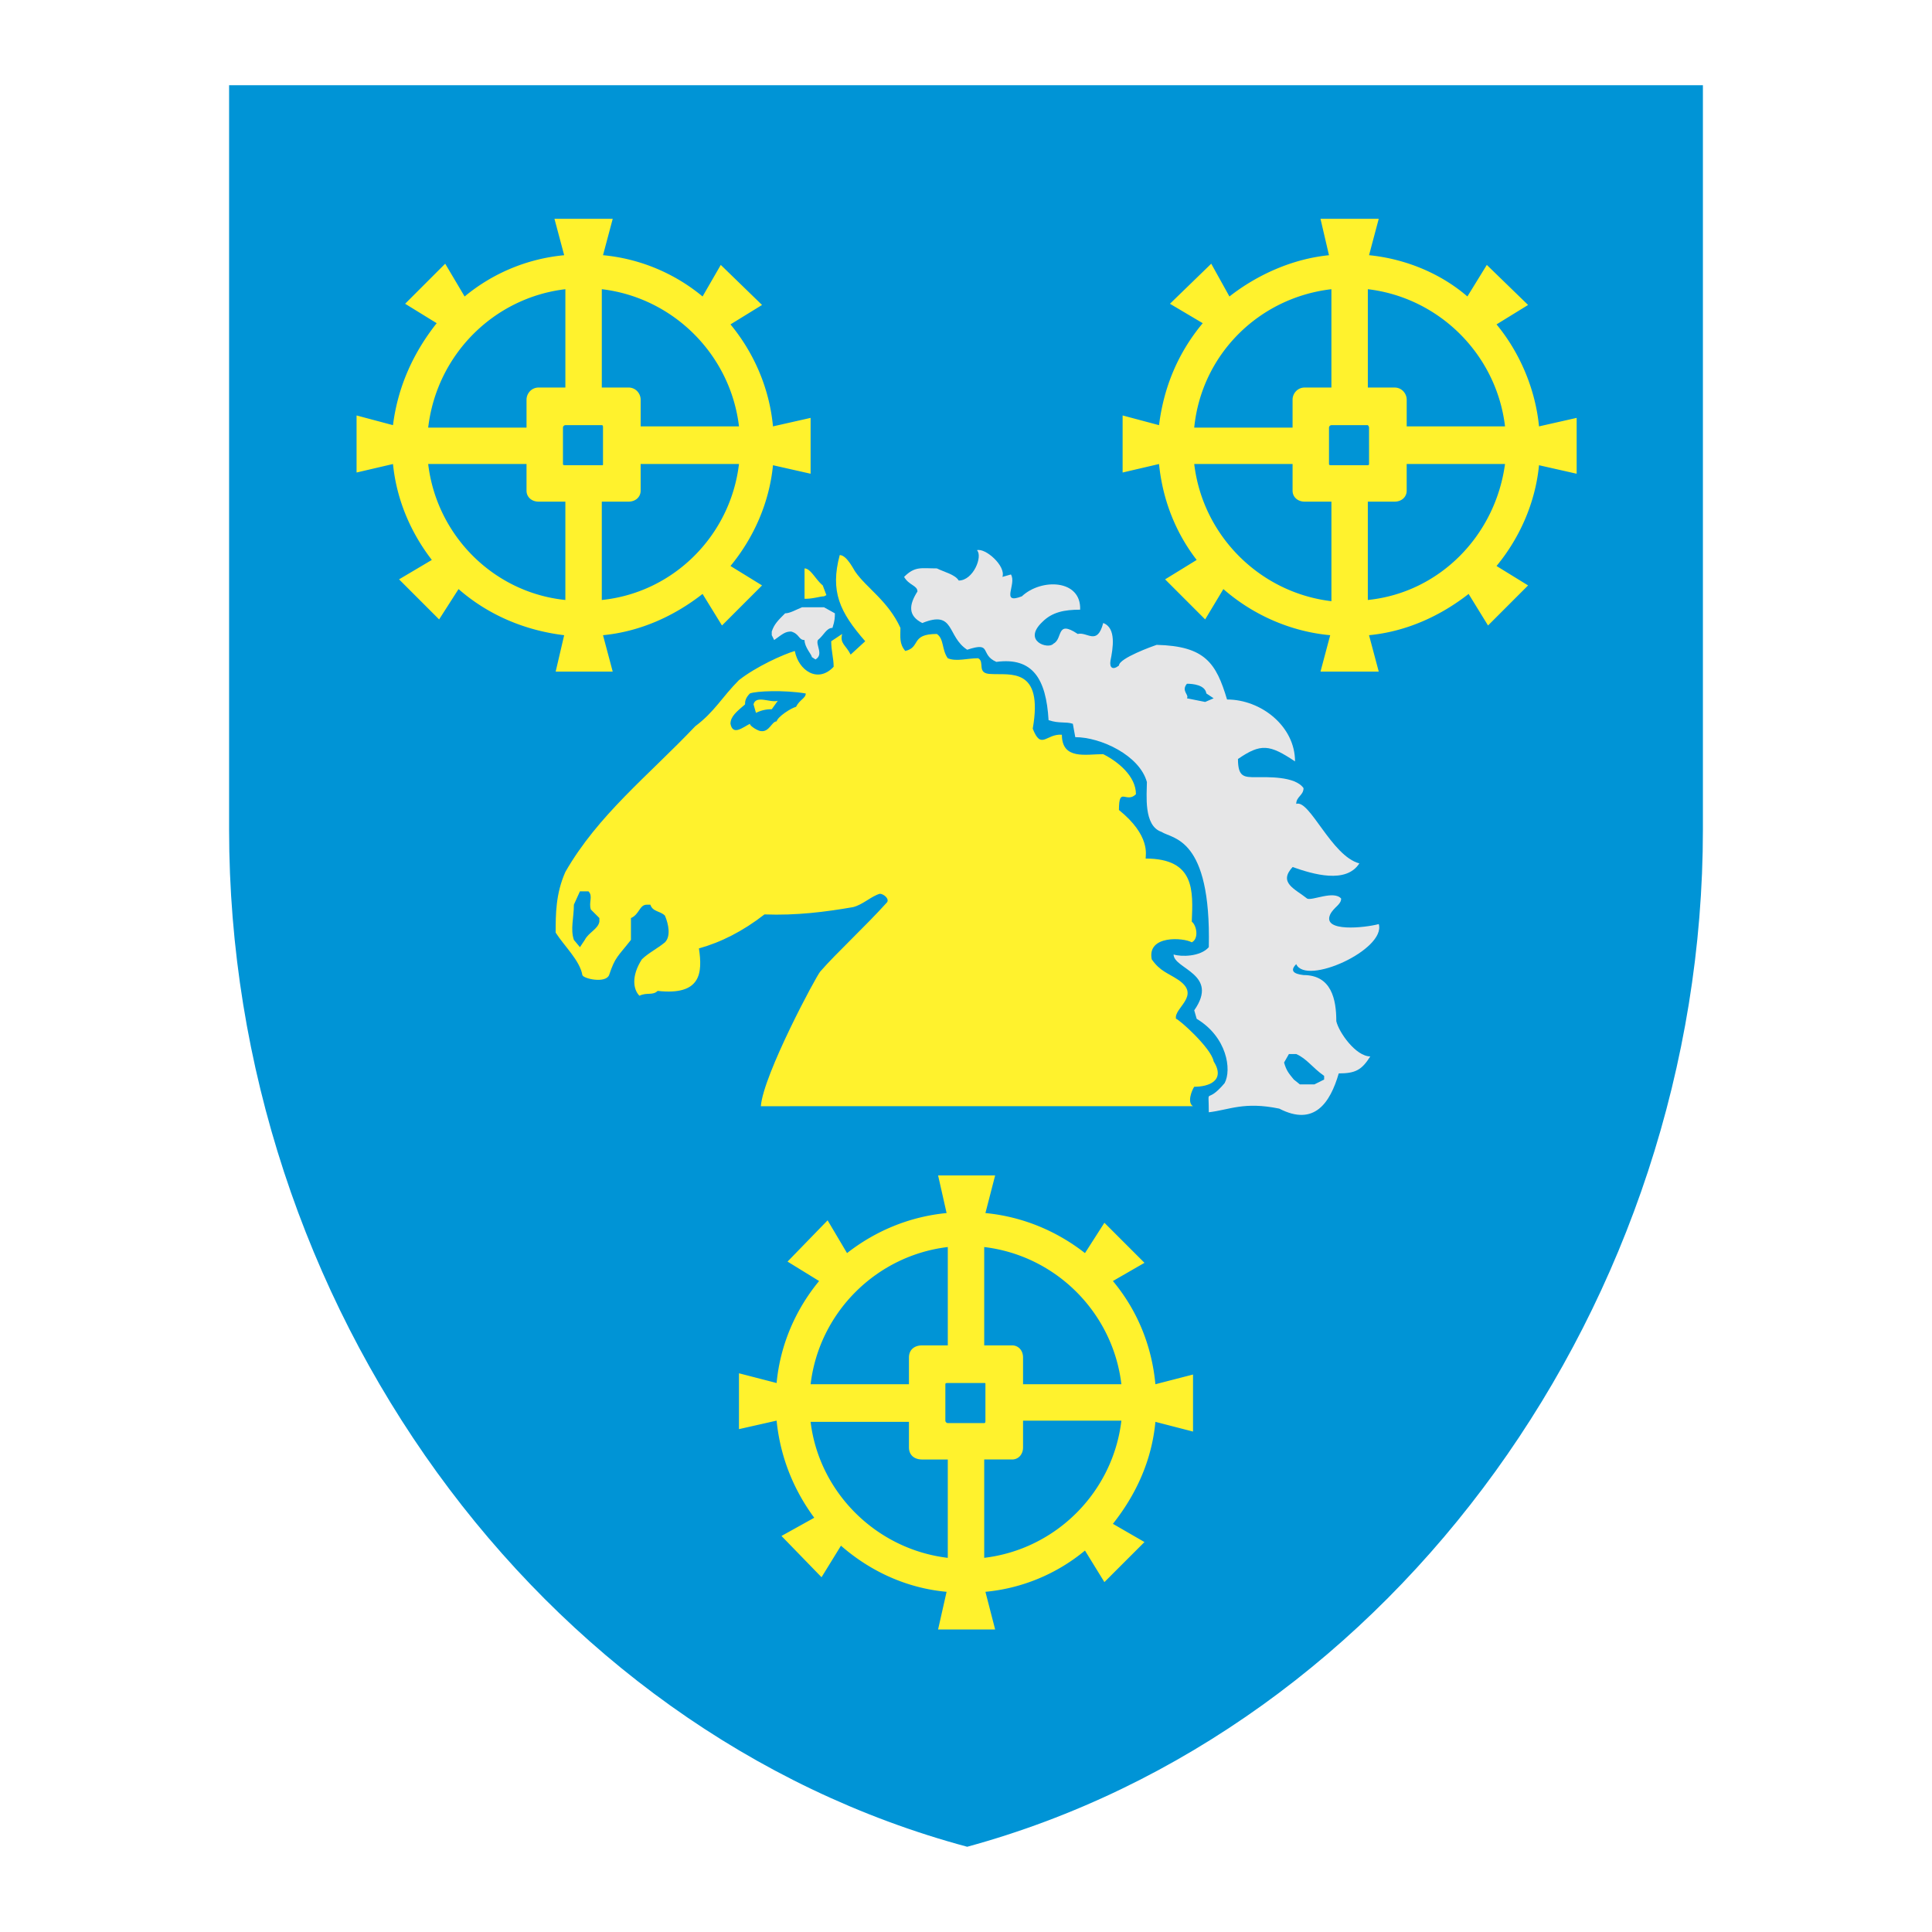
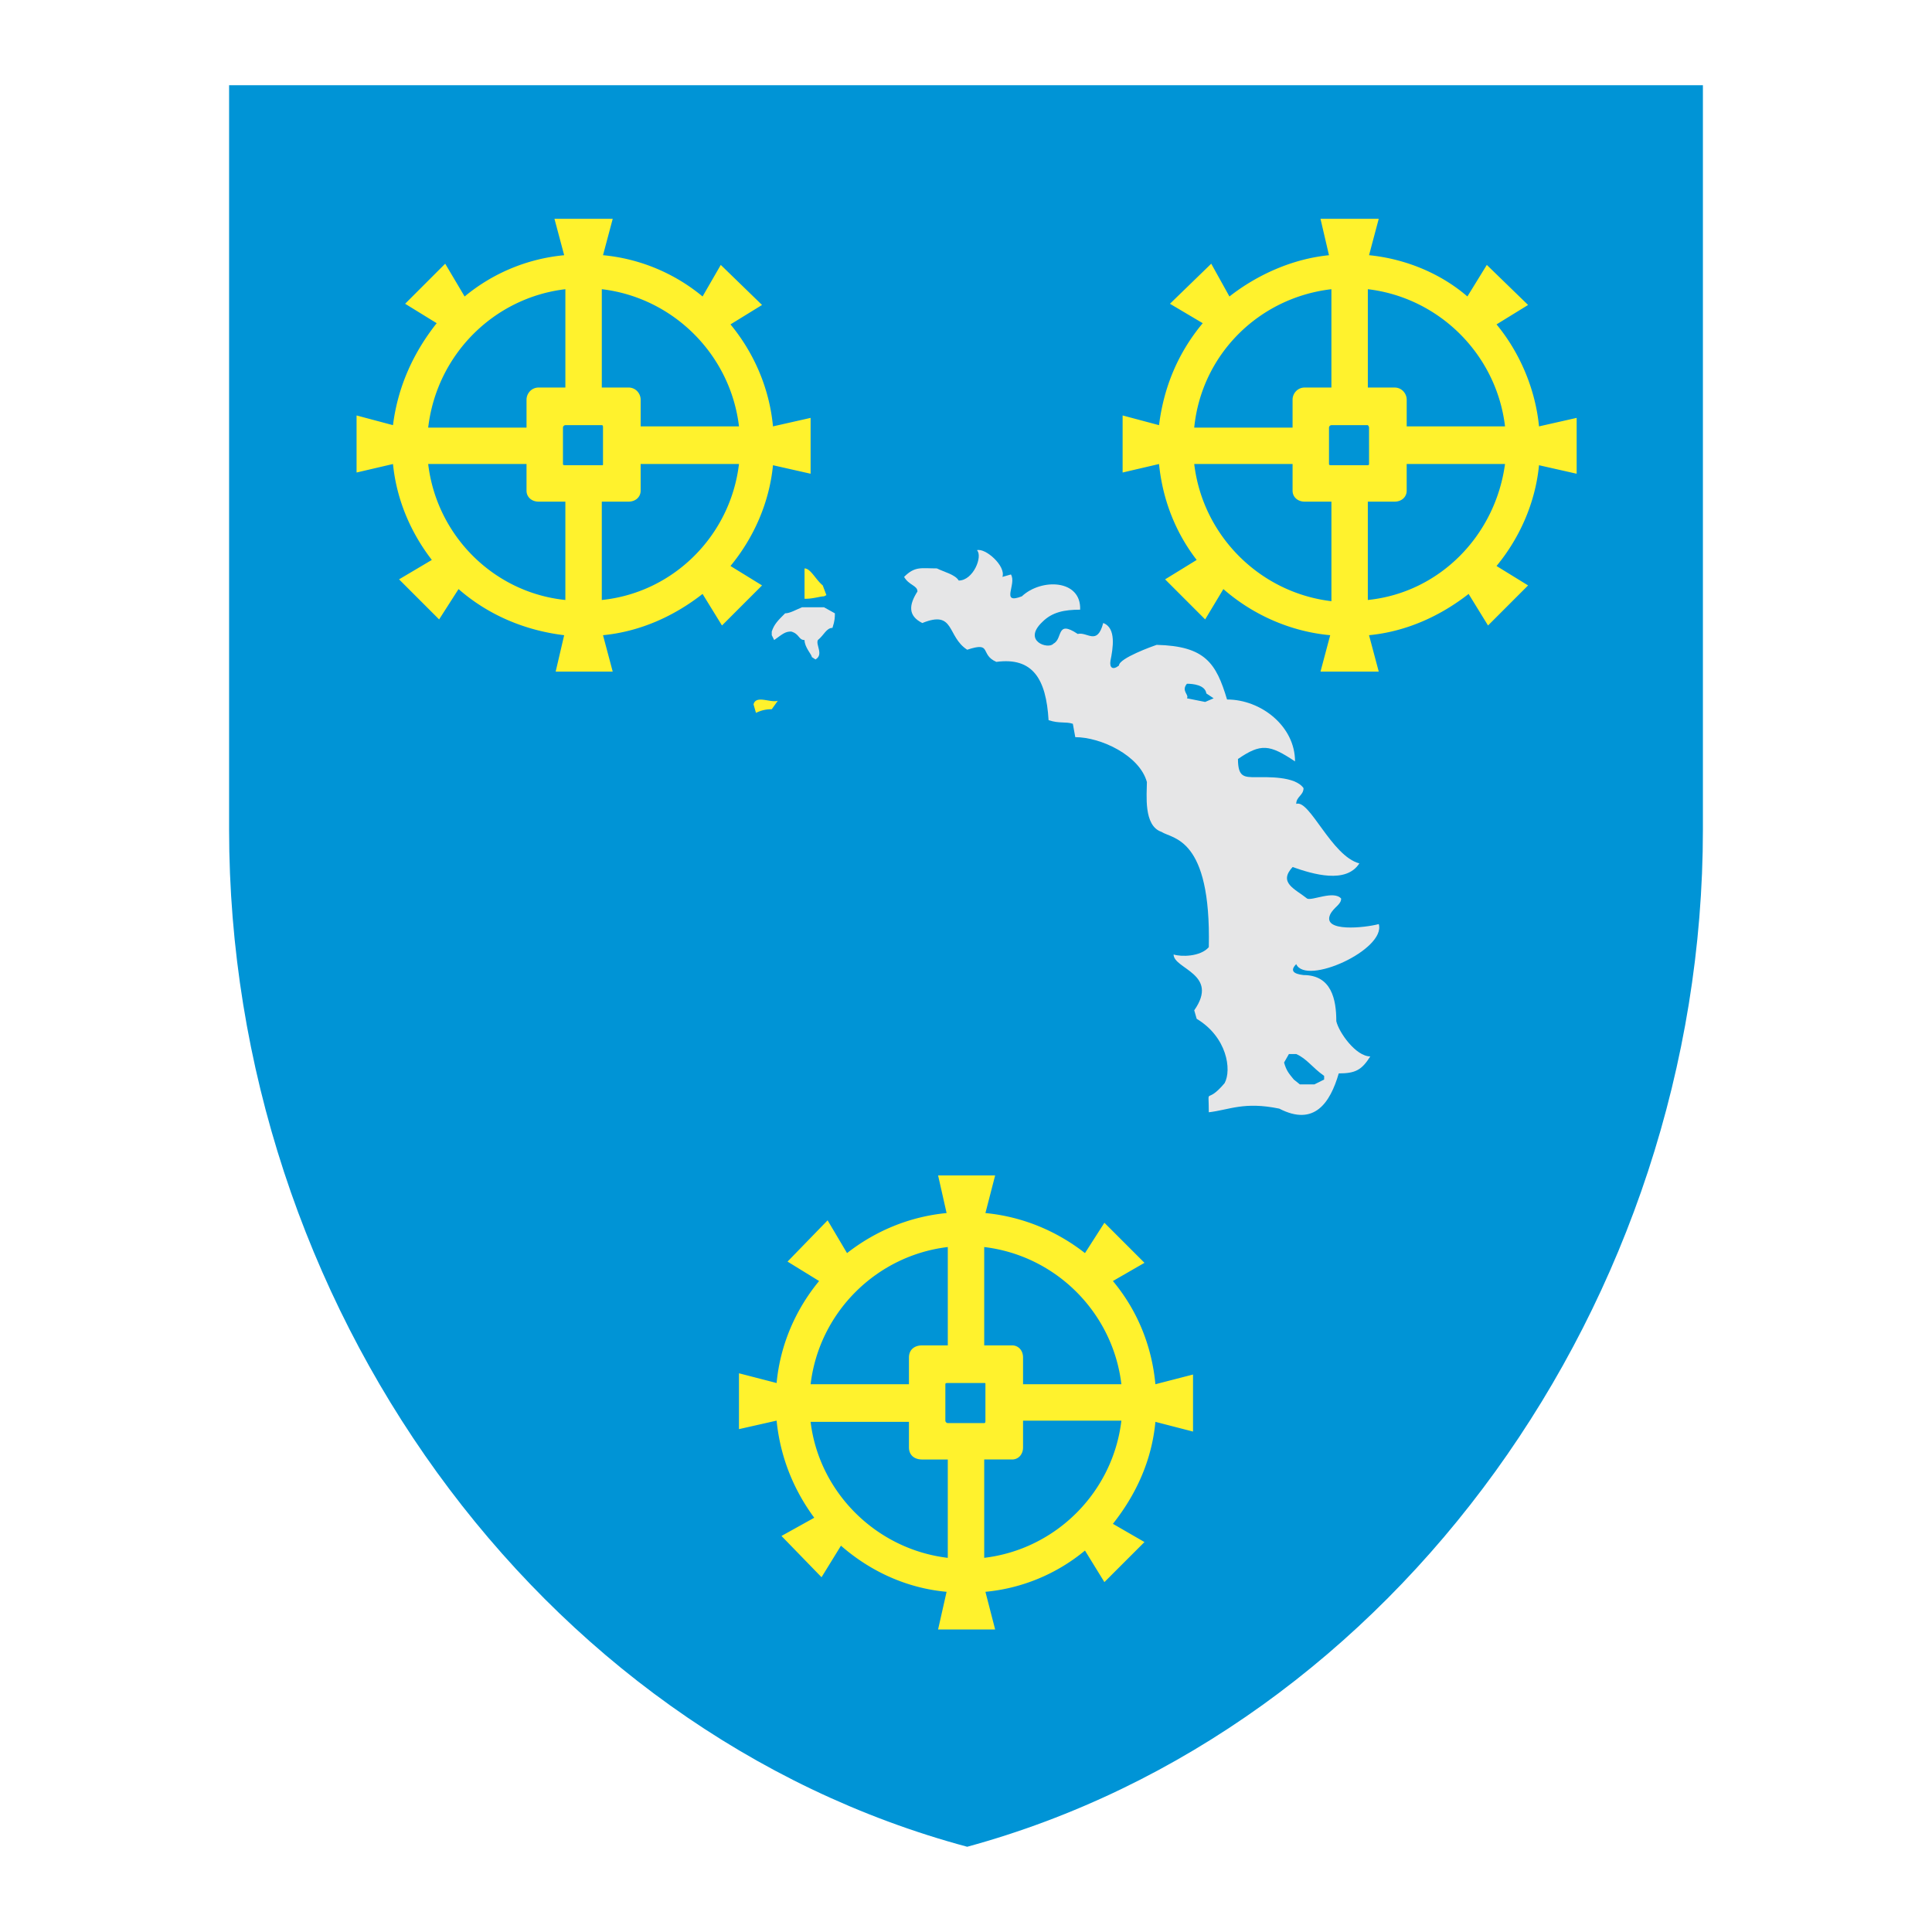
<svg xmlns="http://www.w3.org/2000/svg" width="2500" height="2500" viewBox="0 0 192.756 192.756">
  <g fill-rule="evenodd" clip-rule="evenodd">
-     <path fill="#fff" d="M0 0h192.756v192.756H0V0z" />
    <path d="M22.857 82.752V8.504h147.042v74.248c0 47.117-30.764 89.873-73.4 101.5-42.877-11.506-73.642-54.262-73.642-101.5z" fill="#0094d6" />
-     <path d="M75.909 110.369c.242-3.15 5.571-13.082 5.935-13.445 1.575-1.818 4.481-4.482 6.661-6.905.243-.363-.363-.848-.726-.848-.849.242-1.696 1.09-2.665 1.332-2.787.485-5.693.848-8.842.728-2.181 1.695-4.36 2.786-6.54 3.391.363 2.423.242 4.724-4.119 4.24-.485.484-1.09.121-1.817.484-.605-.605-.847-1.938.243-3.633.606-.606 1.574-1.091 2.301-1.695.605-.606.363-1.818 0-2.666-.484-.485-1.212-.363-1.454-1.09h-.363c-.727 0-.727.97-1.574 1.333v2.18c-1.333 1.696-1.575 1.696-2.181 3.513-.363.848-2.544.363-2.665 0-.243-1.454-1.817-2.907-2.665-4.24 0-1.816 0-3.876.968-6.056 3.271-5.693 8.237-9.568 12.96-14.535 1.938-1.453 2.665-2.907 4.36-4.602 1.696-1.333 4.36-2.544 5.572-2.907.363 1.938 2.3 3.27 3.875 1.574 0-.848-.243-1.574-.243-2.544l1.09-.727c-.241.969.364 1.09.849 2.059l1.453-1.333c-2.543-2.907-3.513-4.966-2.543-8.599.726 0 1.453 1.575 1.574 1.695 1.091 1.575 3.271 2.907 4.482 5.572 0 .969-.121 1.575.484 2.302 1.575-.364.485-1.696 3.149-1.696.727.485.484 1.574 1.09 2.422.848.363 1.938 0 3.029 0 .727.363-.242 1.574 1.332 1.574 1.816.122 5.209-.726 4.117 5.451.848 2.18 1.334.484 2.908.606 0 2.543 2.422 1.938 4.119 1.938 1.451.727 3.27 2.181 3.27 3.997-.971.969-1.697-.848-1.697 1.574 3.15 2.543 2.664 4.481 2.664 4.845 4.967 0 4.725 3.27 4.604 6.298.486.364.727 1.696 0 2.06-.848-.485-4.48-.728-3.996 1.695.848 1.211 1.574 1.333 2.664 2.059 2.301 1.574-.484 2.785-.242 3.875.242 0 3.514 2.908 3.754 4.24 1.213 1.938-.484 2.543-1.938 2.543-.242.363-.727 1.574-.121 1.939H75.909v.002zM57.861 94.5l.485-.727c.363-.727 1.333-1.09 1.454-1.817v-.363l-.848-.848c-.243-.727.242-1.333-.243-1.817h-.848l-.605 1.332c0 1.333-.364 2.423 0 3.513l.605.727zm16.957-22.286c0 .242.848.727 1.09.727.848.121 1.09-.969 1.574-.969.121-.484 1.453-1.332 1.938-1.453.364-.727.969-.849.969-1.332-2.18-.364-4.966-.243-5.572 0-.484.483-.484.847-.484 1.089-.848.727-1.454 1.211-1.454 1.938.243 1.212 1.212.364 1.939 0z" fill="#fff22d" />
    <path d="M81.358 65.795l-.363-.243c0-.242-.727-.969-.727-1.695-.605 0-.484-.606-1.333-.849-.605 0-.848.243-1.695.849l-.242-.485v-.364c.242-.726.605-1.09 1.333-1.816.484 0 1.09-.363 1.695-.606h2.182l1.089.606c0 .363 0 .726-.242 1.453-.605 0-.847.727-1.454 1.212-.243.484.607 1.454-.243 1.938zm39.244 45.178c0-2.785-.363-.604 1.576-2.906.727-1.332.242-4.602-2.785-6.42l-.244-.848c2.545-3.633-2.059-4.117-2.059-5.571.727.242 2.664.242 3.512-.728.244-11.022-3.633-10.78-4.723-11.506-1.816-.606-1.453-3.755-1.453-4.967-.727-2.665-4.604-4.481-7.146-4.481l-.242-1.333c-.729-.242-1.332 0-2.422-.363-.242-4.118-1.576-6.299-5.209-5.814-1.695-.726-.363-2.059-2.908-1.211-2.058-1.332-1.211-3.996-4.48-2.665-1.454-.727-1.332-1.817-.485-3.149 0-.606-.847-.606-1.332-1.454 1.09-1.09 1.696-.847 3.271-.847.727.362 1.816.604 2.18 1.21 1.454 0 2.421-2.422 1.817-3.028.848-.242 2.906 1.574 2.543 2.665l.848-.243c.605.97-1.09 3.028 1.09 2.181 1.938-1.817 5.936-1.696 5.814 1.333-1.574 0-2.787.242-3.756 1.21-2.059 1.938.607 2.786 1.092 2.18.969-.484.242-2.422 2.422-.969.969-.243 1.938 1.211 2.545-1.09 1.332.484.967 2.543.725 3.754-.121.727.242.97.848.485 0-.727 3.393-1.938 3.756-2.06 4.844.121 5.936 1.817 7.025 5.451 3.391 0 6.783 2.665 6.783 6.177-2.545-1.696-3.393-1.817-5.693-.242 0 1.817.605 1.817 1.816 1.817 1.09 0 3.877-.121 4.725 1.089 0 .727-.729.848-.729 1.575 1.334-.485 3.514 5.208 6.299 5.936-1.332 2.059-4.602 1.09-6.66.363-1.455 1.575.242 2.18 1.453 3.149.484.243 2.664-.847 3.391 0 0 .605-.727.848-1.09 1.575-.848 1.816 3.512 1.332 4.844.968.729 2.544-7.266 6.178-8.236 3.997-.605.606-.361.97.729 1.091 2.785 0 3.27 2.422 3.27 4.602.242 1.09 1.938 3.514 3.391 3.514-.846 1.332-1.453 1.695-3.148 1.695-.848 2.906-2.422 5.33-5.934 3.514-3.518-.726-4.971.121-7.031.364zm9.084-2.785h1.455l.969-.484v-.363c-1.211-.848-1.695-1.695-2.787-2.18h-.727l-.484.848c.242.848.484 1.09.971 1.695l.603.484zm-9.448-38.154l.848-.364-.727-.483c-.121-.849-1.332-.97-1.938-.97-.605.727.242 1.09 0 1.453l1.817.364z" fill="#e6e6e7" />
    <path d="M60.163 25.461a18.225 18.225 0 0 1 9.932 4.118l1.817-3.149 4.117 3.997-3.149 1.938c2.302 2.787 3.876 6.299 4.24 10.175l3.754-.848v5.572l-3.754-.848c-.364 3.754-1.938 7.267-4.24 10.053l3.149 1.938-3.997 3.998-1.938-3.149c-2.786 2.18-6.177 3.754-9.932 4.118l.969 3.634h-5.692l.848-3.634c-3.997-.484-7.631-2.06-10.538-4.603l-1.938 3.028-3.997-3.997 3.27-1.938c-2.058-2.665-3.512-5.935-3.875-9.569l-3.634.848V41.45l3.634.969c.485-3.876 2.059-7.267 4.36-10.174l-3.149-1.938 3.997-3.997 1.939 3.271a18.222 18.222 0 0 1 9.932-4.118l-.97-3.634h5.814l-.969 3.632zm-3.756 16.957c-.121 0-.241.121-.241.242v3.634c0 .121.121.121.241.121h3.634c.121 0 .121 0 .121-.121V42.66c0-.121 0-.242-.121-.242h-3.634zm-13.686.243h9.811v-2.786c0-.606.484-1.211 1.211-1.211h2.665v-9.811c-7.146.848-12.839 6.54-13.687 13.808zM56.407 59.86v-9.811h-2.665c-.727 0-1.211-.485-1.211-1.09v-2.665H42.72c.849 7.146 6.542 12.839 13.687 13.566zm17.321-13.566h-9.811v2.665c0 .605-.484 1.09-1.211 1.09h-2.665v9.811c7.147-.727 12.839-6.42 13.687-13.566zM60.042 28.853v9.811h2.665c.727 0 1.211.605 1.211 1.211v2.665h9.811c-.849-7.147-6.541-12.839-13.687-13.687zM136.59 25.461c3.635.363 7.146 1.816 9.812 4.118l1.938-3.149 4.117 3.997-3.148 1.938c2.301 2.787 3.875 6.42 4.238 10.175l3.756-.848v5.572l-3.756-.848c-.363 3.754-1.938 7.267-4.238 10.053l3.148 1.938-3.996 3.998-1.938-3.149c-2.787 2.18-6.178 3.754-9.934 4.118l.969 3.634h-5.812l.969-3.634c-3.998-.364-7.752-2.06-10.658-4.603l-1.818 3.028-3.996-3.997 3.15-1.938c-2.061-2.665-3.393-5.935-3.756-9.569l-3.633.848V41.45l3.633.969c.484-3.876 1.938-7.267 4.359-10.174l-3.27-1.938 4.119-3.997 1.816 3.271c2.785-2.181 6.299-3.755 9.932-4.118l-.848-3.634h5.812l-.967 3.632zm-3.754 16.957a.26.26 0 0 0-.242.242v3.634c0 .121.121.121.242.121h3.633s.121 0 .121-.121V42.66c0-.121-.121-.242-.121-.242h-3.633zm-13.688.243h9.812v-2.786c0-.606.482-1.211 1.211-1.211h2.664v-9.811c-7.267.848-12.96 6.54-13.687 13.808zm13.688 17.32v-9.932h-2.664c-.729 0-1.211-.485-1.211-1.09v-2.665h-9.812c.847 7.146 6.54 12.839 13.687 13.687zm17.32-13.687h-9.811v2.665c0 .605-.484 1.09-1.211 1.09h-2.666v9.811c7.147-.727 12.72-6.42 13.688-13.566zm-13.687-17.441v9.811h2.666c.727 0 1.211.605 1.211 1.211v2.665h9.811c-.848-7.147-6.542-12.839-13.688-13.687zM98.316 121.027c3.754.363 7.146 1.816 9.932 3.996l1.938-3.027 3.998 3.996-3.15 1.816c2.424 2.908 3.877 6.42 4.24 10.297l3.754-.969v5.691l-3.754-.969c-.363 3.875-1.938 7.268-4.24 10.174l3.15 1.818-3.998 3.996-1.938-3.148a18.23 18.23 0 0 1-9.932 4.117l.969 3.756h-5.692l.848-3.756c-3.997-.363-7.631-2.059-10.538-4.602l-1.938 3.148-3.997-4.117 3.27-1.818c-2.059-2.785-3.392-6.057-3.755-9.689l-3.755.848v-5.572l3.755.971c.363-3.877 1.938-7.389 4.239-10.176l-3.149-1.938 3.998-4.117 1.938 3.27c2.786-2.18 6.178-3.633 9.933-3.996l-.848-3.756h5.692l-.97 3.756zm-3.755 16.957c-.121 0-.242 0-.242.121v3.633c0 .121.122.242.242.242h3.634c.121 0 .121-.121.121-.242v-3.633c0-.121 0-.121-.121-.121h-3.634zm-13.686.121h9.812v-2.666c0-.727.483-1.211 1.332-1.211h2.543v-9.811c-7.147.849-12.84 6.542-13.687 13.688zm13.686 17.321v-9.812h-2.543c-.849 0-1.332-.482-1.332-1.211v-2.543h-9.812c.848 7.025 6.541 12.718 13.687 13.566zm17.32-13.688h-9.811v2.664c0 .729-.484 1.211-1.09 1.211h-2.785v9.812c7.147-.847 12.838-6.54 13.686-13.687zm-13.686-17.32v9.811h2.785c.605 0 1.09.484 1.09 1.211v2.666h9.811c-.848-7.147-6.539-12.84-13.686-13.688zM80.269 59.739v-3.027c.606 0 1.09 1.089 1.817 1.695l.364.969-.242.121c-.364 0-1.09.242-1.817.242h-.122zm-4.845 11.386l-.243-.848c.243-.969 1.696-.122 2.422-.363l-.605.848a3.343 3.343 0 0 0-1.574.363z" fill="#fff22d" />
  </g>
</svg>